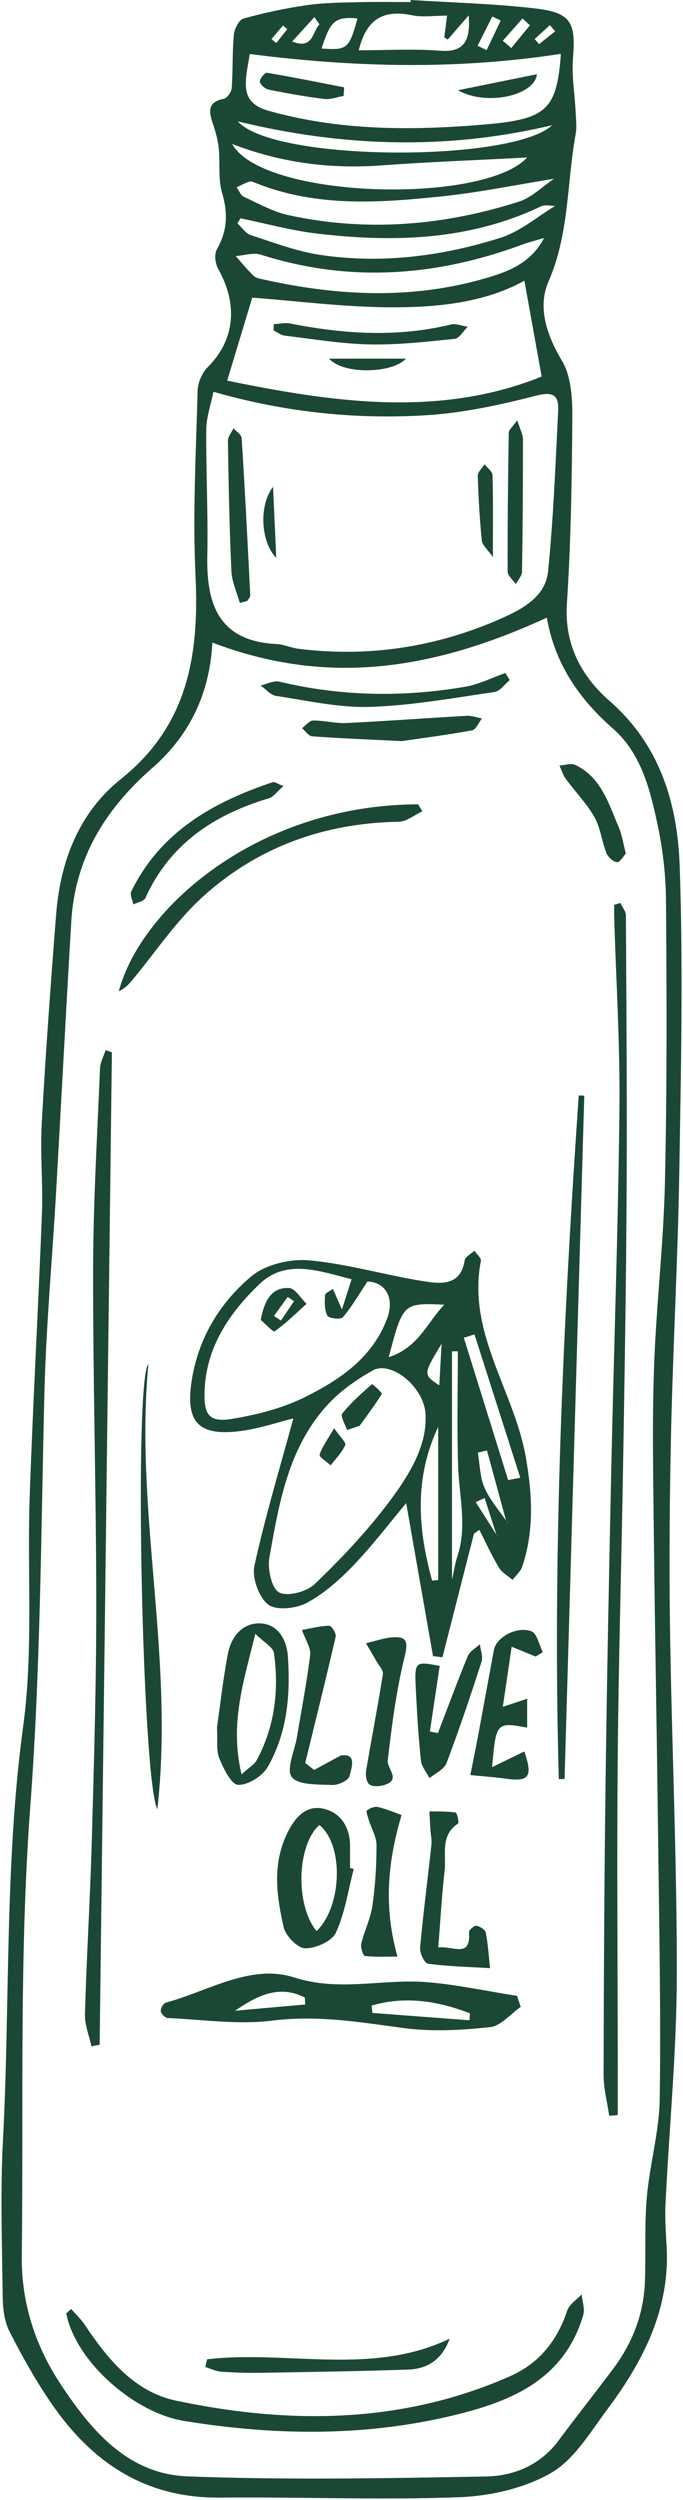
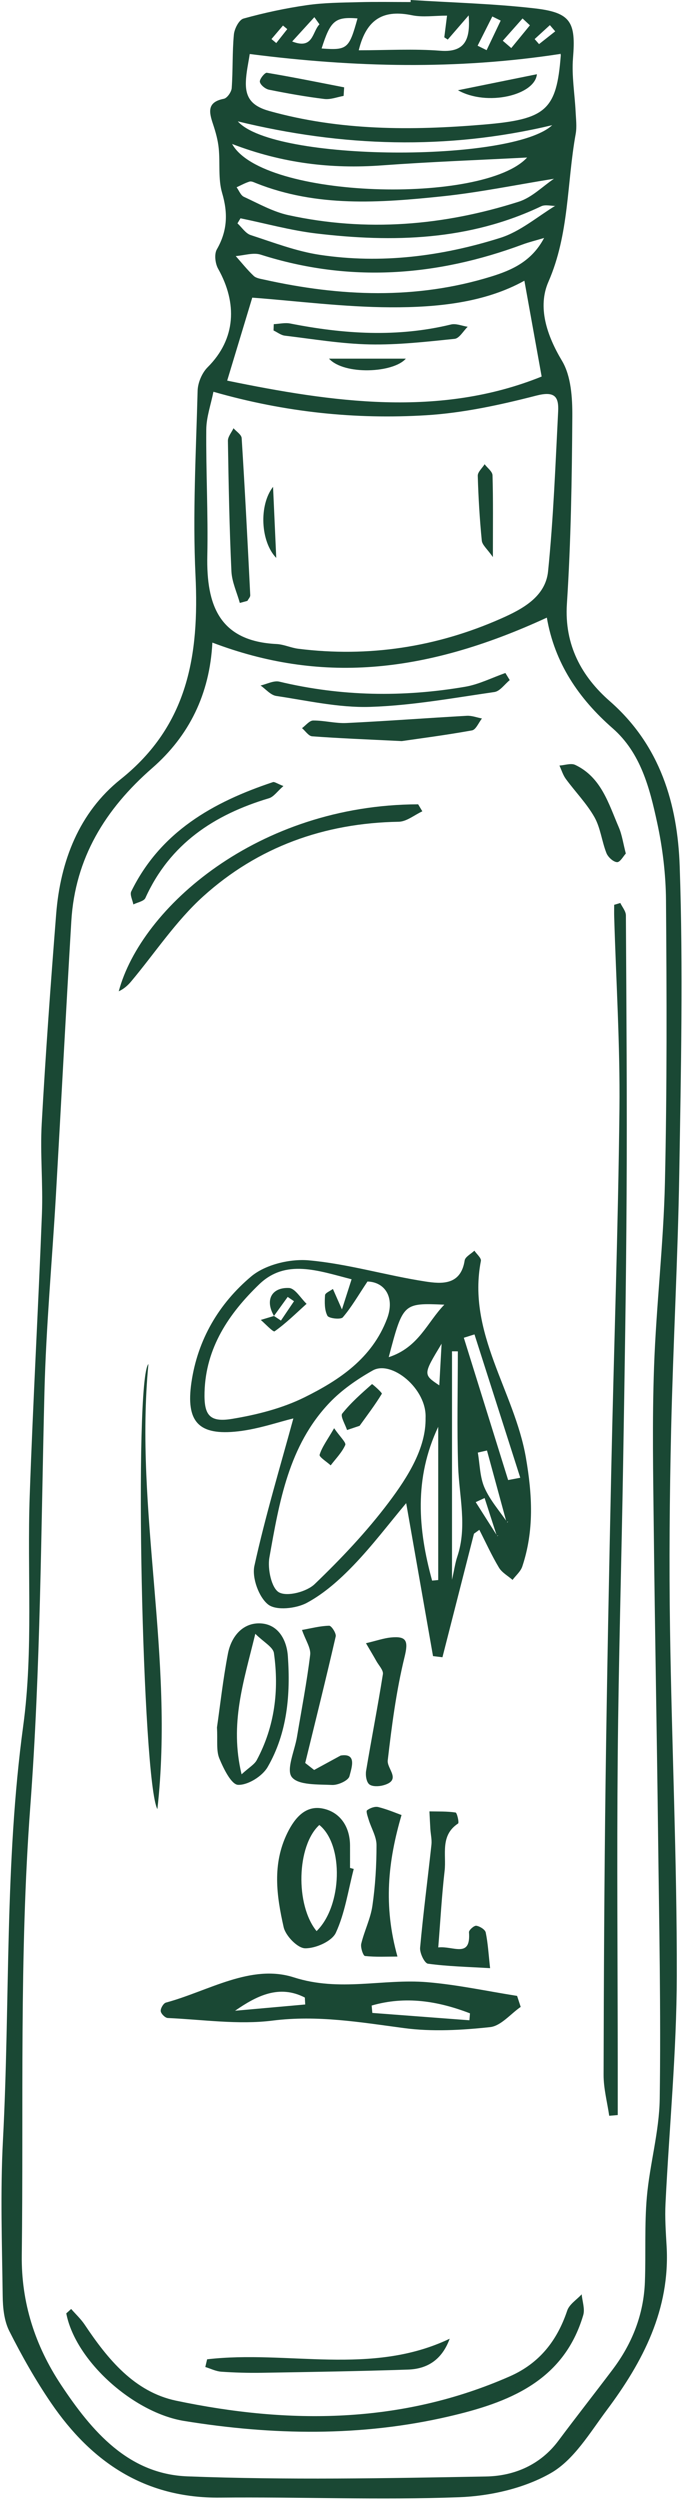
<svg xmlns="http://www.w3.org/2000/svg" fill="#1a4834" height="500.3" preserveAspectRatio="xMidYMid meet" version="1" viewBox="-0.3 0.0 136.8 500.3" width="136.8" zoomAndPan="magnify">
  <g id="change1_1">
    <path d="M 57.238 5.828 C 56.953 5.59 56.664 5.352 56.379 5.113 C 55.609 6.016 54.844 6.922 54.074 7.82 C 54.395 8.086 54.715 8.352 55.035 8.617 C 55.77 7.688 56.504 6.758 57.238 5.828 Z M 110.906 6.273 C 110.551 5.859 110.195 5.445 109.836 5.031 C 108.82 5.961 107.801 6.891 106.785 7.82 C 107.078 8.156 107.371 8.492 107.668 8.828 C 108.746 7.98 109.828 7.129 110.906 6.273 Z M 100.406 8.156 C 100.973 8.645 101.539 9.133 102.105 9.617 C 103.348 8.102 104.594 6.586 105.836 5.066 C 105.344 4.609 104.855 4.152 104.363 3.695 C 103.043 5.184 101.723 6.672 100.406 8.156 Z M 99.984 4.121 C 99.426 3.848 98.867 3.57 98.309 3.297 C 97.328 5.246 96.348 7.199 95.363 9.148 C 95.965 9.445 96.566 9.742 97.164 10.039 C 98.105 8.066 99.043 6.094 99.984 4.121 Z M 63.688 4.871 C 63.348 4.395 63.008 3.914 62.664 3.438 C 61.184 5.059 59.703 6.68 58.223 8.301 C 62.473 9.973 62.203 6.379 63.688 4.871 Z M 71.305 3.684 C 66.824 3.328 65.891 4.109 64.117 9.703 C 69.258 10.082 69.621 9.773 71.305 3.684 Z M 71.555 10.062 C 77.16 10.062 82.574 9.738 87.93 10.156 C 93.164 10.566 93.883 7.465 93.574 3.078 C 92.18 4.691 90.781 6.305 89.383 7.922 C 89.152 7.77 88.918 7.621 88.688 7.469 C 88.863 6.09 89.035 4.711 89.238 3.129 C 86.684 3.129 84.371 3.496 82.223 3.055 C 76.785 1.938 73.145 3.512 71.555 10.062 Z M 47.332 24.289 C 54.555 32.41 102.281 32.539 110.301 25.051 C 89.148 30.098 68.234 29.379 47.332 24.289 Z M 105.277 31.523 C 95.797 32.02 85.973 32.379 76.176 33.098 C 66.094 33.836 56.297 32.699 46.188 28.809 C 52.32 39.852 96.582 40.965 105.277 31.523 Z M 108.68 47.621 C 106.914 48.152 105.641 48.457 104.426 48.906 C 87.145 55.324 69.695 56.625 51.918 50.961 C 50.434 50.488 48.594 51.125 46.918 51.246 C 48.102 52.582 49.219 53.988 50.512 55.211 C 51.008 55.684 51.887 55.797 52.617 55.961 C 67.824 59.336 83.012 60 98.09 55.34 C 102.223 54.062 106.195 52.32 108.68 47.621 Z M 110.656 35.773 C 102.863 37.027 95.637 38.52 88.332 39.285 C 75.766 40.602 63.145 41.508 50.973 36.648 C 50.559 36.48 50.047 36.227 49.68 36.34 C 48.785 36.617 47.949 37.086 47.09 37.477 C 47.566 38.129 47.906 39.086 48.547 39.387 C 51.469 40.734 54.371 42.379 57.469 43.055 C 73.066 46.453 88.496 45.18 103.609 40.363 C 106.238 39.523 108.418 37.273 110.656 35.773 Z M 49.719 10.809 C 49.473 12.508 49.016 14.422 48.949 16.352 C 48.832 19.562 50.141 21.238 53.656 22.219 C 67.812 26.164 82.102 26.145 96.559 24.934 C 109.012 23.887 111.184 22.125 112.02 11.074 C 112.039 10.824 111.805 10.559 111.91 10.797 C 91.219 13.973 70.758 13.508 49.719 10.809 Z M 108.188 75.355 C 106.918 68.324 105.836 62.305 104.73 56.176 C 96.848 60.555 87.375 61.543 77.93 61.5 C 68.535 61.461 59.145 60.234 50.227 59.566 C 48.68 64.68 47.062 70.027 45.203 76.172 C 66.34 80.508 87.734 83.617 108.188 75.355 Z M 42.449 78.402 C 41.918 81.051 41.035 83.492 41.016 85.941 C 40.941 94.367 41.398 102.805 41.223 111.23 C 41.016 121.07 43.613 128.32 55.074 128.883 C 56.547 128.953 57.977 129.648 59.457 129.832 C 73.535 131.586 87.117 129.508 100.035 123.797 C 104.203 121.953 108.953 119.492 109.473 114.344 C 110.551 103.715 110.945 93.016 111.492 82.34 C 111.645 79.359 110.789 78.23 107.117 79.172 C 99.895 81.031 92.469 82.648 85.055 83.102 C 70.883 83.961 56.812 82.52 42.449 78.402 Z M 42.238 128.598 C 41.711 138.906 37.578 147.258 30.184 153.711 C 20.773 161.926 14.738 171.727 13.984 184.359 C 12.891 202.66 11.945 220.973 10.895 239.277 C 10.141 252.367 8.93 265.441 8.602 278.539 C 7.914 306.219 7.832 333.859 5.766 361.551 C 3.539 391.355 4.434 421.398 4.062 451.34 C 3.945 460.773 6.699 469.383 11.938 477.277 C 18.117 486.594 25.434 495.125 37.238 495.574 C 57.16 496.336 77.133 495.961 97.074 495.598 C 102.637 495.5 107.906 493.312 111.531 488.461 C 115.109 483.664 118.812 478.961 122.414 474.184 C 126.324 469 128.625 463.18 128.867 456.668 C 129.078 451.004 128.766 445.305 129.258 439.672 C 129.836 433.102 131.742 426.594 131.836 420.043 C 132.086 402.445 131.719 384.836 131.508 367.234 C 131.266 346.812 130.871 326.395 130.645 305.973 C 130.527 295.18 130.316 284.367 130.699 273.586 C 131.137 261.27 132.598 248.984 132.879 236.668 C 133.309 217.848 133.238 199.012 133.094 180.184 C 133.055 174.973 132.418 169.68 131.312 164.586 C 129.82 157.695 128.031 150.668 122.41 145.75 C 115.574 139.766 110.789 132.68 109.227 123.602 C 84.277 135.105 63.527 136.668 42.238 128.598 Z M 111.02 41.211 C 110.035 41.219 108.898 40.898 108.098 41.281 C 93.66 48.152 78.434 48.559 62.992 46.719 C 57.906 46.109 52.91 44.719 47.871 43.688 C 47.668 44.023 47.465 44.363 47.262 44.699 C 48.141 45.504 48.887 46.711 49.918 47.047 C 54.492 48.535 59.07 50.297 63.789 51.004 C 76.059 52.844 88.191 51.297 99.926 47.594 C 103.906 46.336 107.34 43.355 111 41.133 C 110.93 40.953 110.859 40.77 110.789 40.59 C 110.867 40.797 110.941 41.004 111.02 41.211 Z M 81.953 0 C 90.227 0.523 98.535 0.727 106.762 1.672 C 114.094 2.508 115.055 4.441 114.469 11.629 C 114.184 15.164 114.816 18.77 114.992 22.348 C 115.062 23.836 115.266 25.375 115.004 26.816 C 113.223 36.664 113.734 46.812 109.543 56.398 C 107.348 61.418 109.172 67.047 112.266 72.211 C 114.094 75.266 114.355 79.605 114.332 83.363 C 114.25 95.867 114.055 108.387 113.246 120.859 C 112.715 129.098 116.223 135.406 121.816 140.301 C 131.992 149.195 135.41 160.953 135.84 173.371 C 136.539 193.828 136.09 214.332 135.754 234.809 C 135.469 251.953 134.516 269.086 134.121 286.23 C 133.82 299.484 133.703 312.754 133.902 326.008 C 134.242 349.16 135.305 372.309 135.258 395.457 C 135.227 410.633 133.742 425.805 132.996 440.984 C 132.855 443.82 133.055 446.68 133.219 449.52 C 133.934 462.164 128.496 472.605 121.254 482.289 C 117.863 486.824 114.672 492.262 110.031 494.918 C 104.691 497.973 97.891 499.52 91.652 499.75 C 75.715 500.348 59.738 499.664 43.777 499.828 C 28.766 499.984 18.039 492.754 9.938 480.898 C 6.809 476.32 4.059 471.445 1.559 466.492 C 0.523 464.441 0.266 461.836 0.238 459.477 C 0.109 449.094 -0.254 438.688 0.289 428.328 C 1.738 400.688 0.602 372.969 4.352 345.359 C 6.406 330.23 5.113 314.66 5.652 299.301 C 6.309 280.496 7.371 261.703 8.098 242.902 C 8.328 236.895 7.723 230.852 8.055 224.855 C 8.832 210.867 9.848 196.887 10.949 182.918 C 11.785 172.309 15.547 162.586 23.875 155.938 C 37.387 145.152 39.613 131.055 38.855 115.145 C 38.273 102.859 38.961 90.512 39.281 78.195 C 39.324 76.59 40.156 74.621 41.289 73.492 C 46.988 67.809 47.238 60.641 43.391 53.789 C 42.801 52.742 42.582 50.867 43.129 49.91 C 45.246 46.227 45.387 42.684 44.188 38.617 C 43.359 35.805 43.812 32.637 43.504 29.645 C 43.34 28.031 42.891 26.422 42.375 24.871 C 41.578 22.484 41.082 20.441 44.527 19.77 C 45.195 19.641 46.055 18.402 46.109 17.629 C 46.363 14.062 46.211 10.469 46.543 6.914 C 46.652 5.758 47.57 3.965 48.469 3.715 C 52.633 2.559 56.891 1.645 61.168 1.031 C 64.586 0.539 68.082 0.523 71.547 0.434 C 75.012 0.34 78.48 0.41 81.945 0.41 C 81.949 0.273 81.949 0.137 81.953 0" />
    <path d="M 88.148 268.91 C 84.434 275.066 84.434 275.066 87.688 277.242 C 87.824 274.766 87.961 272.289 88.148 268.91 Z M 77.559 271.602 C 83.609 269.617 85.234 264.637 88.699 261.094 C 80.426 260.742 80.426 260.742 77.559 271.602 Z M 91.402 270.434 C 91.012 270.43 90.625 270.426 90.234 270.426 C 90.234 285.363 90.234 300.301 90.234 316.137 C 90.703 314.047 90.883 312.73 91.297 311.5 C 93.312 305.477 91.66 299.461 91.461 293.422 C 91.211 285.766 91.402 278.098 91.402 270.434 Z M 101.477 296.191 C 102.285 296.035 103.094 295.887 103.906 295.73 C 100.848 286.168 97.789 276.605 94.734 267.043 C 94.023 267.27 93.312 267.492 92.602 267.715 C 95.559 277.207 98.52 286.699 101.477 296.191 Z M 86.25 316.316 C 86.656 316.277 87.066 316.238 87.473 316.199 C 87.473 306.066 87.473 295.938 87.473 285.535 C 82.598 295.879 83.434 306.078 86.25 316.316 Z M 70.121 256.012 C 63.391 254.285 56.945 251.891 51.617 257.02 C 45.594 262.824 40.91 269.66 40.668 278.609 C 40.547 283.105 41.586 284.703 46.141 283.953 C 51.105 283.137 56.203 281.852 60.684 279.637 C 67.672 276.176 74.215 271.832 77.219 263.914 C 78.832 259.656 76.805 256.559 73.305 256.461 C 71.445 259.246 70.098 261.605 68.363 263.629 C 67.949 264.113 65.562 263.855 65.277 263.312 C 64.676 262.156 64.711 260.582 64.801 259.199 C 64.828 258.75 65.824 258.359 66.379 257.945 C 66.848 259.004 67.312 260.059 68.188 262.043 C 68.957 259.641 69.496 257.957 70.121 256.012 Z M 84.938 283.75 C 85.207 277.906 78.109 272.145 74.359 274.258 C 71.254 276.008 68.18 278.129 65.73 280.691 C 57.508 289.301 55.637 300.598 53.66 311.684 C 53.254 313.953 54.078 317.852 55.594 318.672 C 57.254 319.57 61.121 318.555 62.723 317.016 C 68.02 311.934 73.129 306.539 77.539 300.688 C 81.492 295.445 85.051 289.688 84.938 283.75 Z M 101.328 304.691 C 101.371 304.621 101.418 304.547 101.461 304.473 C 101.359 304.527 101.258 304.586 101.152 304.641 C 99.848 299.855 98.543 295.066 97.238 290.277 C 96.629 290.418 96.02 290.559 95.406 290.695 C 95.816 293.055 95.812 295.598 96.746 297.723 C 97.852 300.238 99.773 302.395 101.328 304.691 Z M 99.301 307.398 C 99.375 307.355 99.449 307.312 99.523 307.273 C 99.414 307.289 99.305 307.309 99.195 307.324 C 98.383 304.812 97.574 302.301 96.762 299.789 C 96.168 300.062 95.578 300.336 94.984 300.609 C 96.426 302.875 97.867 305.145 99.301 307.398 Z M 94.633 306.926 C 92.527 315.164 90.422 323.41 88.32 331.652 C 87.688 331.574 87.059 331.5 86.43 331.426 C 84.637 321.223 82.848 311.016 81.055 300.812 C 77.609 304.922 74.297 309.305 70.516 313.238 C 67.746 316.117 64.625 318.91 61.145 320.773 C 58.996 321.922 55.016 322.355 53.414 321.105 C 51.539 319.645 50.133 315.742 50.652 313.367 C 52.867 303.281 55.871 293.363 58.457 283.855 C 55.438 284.59 51.488 285.973 47.43 286.441 C 39.41 287.367 36.906 284.484 38.039 276.664 C 39.293 268.031 43.578 260.871 49.977 255.473 C 52.812 253.078 57.762 251.879 61.566 252.223 C 69.391 252.922 77.059 255.246 84.859 256.449 C 88.098 256.949 91.992 257.273 92.766 252.246 C 92.879 251.512 94.039 250.938 94.715 250.285 C 95.176 250.977 96.133 251.762 96.02 252.34 C 93.215 266.777 102.734 278.402 105.031 291.695 C 106.328 299.188 106.703 306.309 104.312 313.488 C 103.98 314.488 103.027 315.281 102.359 316.172 C 101.434 315.363 100.234 314.715 99.633 313.711 C 98.176 311.281 97 308.684 95.707 306.152 C 95.348 306.41 94.988 306.664 94.633 306.926" />
    <path d="M 121.719 423.414 C 121.324 420.691 120.59 417.969 120.594 415.246 C 120.637 395.656 120.734 376.07 120.992 356.484 C 121.27 335.555 121.688 314.629 122.141 293.703 C 122.656 269.777 123.512 245.855 123.77 221.93 C 123.906 209.133 123.094 196.328 122.719 183.527 C 122.695 182.711 122.715 181.891 122.715 181.074 C 123.125 180.949 123.535 180.828 123.945 180.707 C 124.336 181.531 125.059 182.355 125.062 183.18 C 125.168 201.844 125.305 220.504 125.203 239.164 C 125.109 257.09 124.805 275.016 124.508 292.941 C 124.184 312.52 123.602 332.098 123.426 351.676 C 123.242 372.023 123.414 392.371 123.43 412.719 C 123.43 416.234 123.43 419.754 123.43 423.27 C 122.859 423.316 122.289 423.363 121.719 423.414" />
-     <path d="M 22.113 210.582 C 21.297 276.789 20.48 342.992 19.66 409.195 C 19.113 409.305 18.562 409.414 18.016 409.523 C 17.555 407.371 16.648 405.207 16.711 403.07 C 17.047 391.473 17.762 379.883 18.09 368.281 C 18.531 352.48 18.996 336.676 18.984 320.867 C 18.969 298.57 18.309 276.27 18.348 253.973 C 18.375 240.582 19.184 227.191 19.73 213.805 C 19.781 212.57 20.465 211.363 20.855 210.145 C 21.277 210.293 21.695 210.438 22.113 210.582" />
    <path d="M 60.832 401.141 C 60.809 400.676 60.781 400.215 60.754 399.75 C 55.629 397.121 51.16 399.363 46.781 402.395 C 51.465 401.977 56.148 401.559 60.832 401.141 Z M 74.141 401.355 C 74.184 401.848 74.23 402.34 74.277 402.832 C 80.758 403.32 87.238 403.812 93.719 404.301 C 93.754 403.84 93.793 403.379 93.832 402.914 C 87.445 400.457 80.934 399.387 74.141 401.355 Z M 103.992 401.625 C 101.957 403.035 100.027 405.438 97.867 405.672 C 92.152 406.285 86.25 406.621 80.586 405.863 C 71.832 404.695 63.293 403.234 54.297 404.367 C 47.426 405.234 40.301 404.16 33.293 403.848 C 32.773 403.82 31.941 402.988 31.891 402.469 C 31.836 401.918 32.438 400.895 32.938 400.762 C 41.414 398.477 49.934 392.945 58.566 395.719 C 67.746 398.664 76.41 395.949 85.238 396.676 C 91.285 397.176 97.262 398.477 103.27 399.422 C 103.512 400.152 103.75 400.891 103.992 401.625" />
    <path d="M 13.953 462.074 C 14.867 463.121 15.906 464.086 16.672 465.23 C 21.281 472.129 26.625 478.676 34.977 480.43 C 57.625 485.184 80.098 485.105 101.801 475.562 C 107.73 472.957 111.281 468.438 113.309 462.398 C 113.734 461.133 115.215 460.219 116.207 459.141 C 116.332 460.539 116.887 462.066 116.516 463.32 C 112.562 476.688 101.305 480.867 89.562 483.594 C 72.047 487.66 54.32 487.367 36.582 484.488 C 26.445 482.844 14.809 472.492 12.973 462.961 C 13.301 462.664 13.625 462.367 13.953 462.074" />
-     <path d="M 111.621 356.035 C 110.363 310.352 112.477 264.773 115.613 219.23 C 115.984 219.238 116.355 219.25 116.727 219.262 C 115.41 264.855 114.098 310.445 112.781 356.035 C 112.398 356.035 112.012 356.035 111.621 356.035" />
    <path d="M 63.66 365.219 C 59.129 369.359 58.82 381.215 63.109 386.457 C 68.258 381.441 68.578 369.184 63.66 365.219 Z M 70.551 374.023 C 69.434 378.309 68.801 382.816 66.973 386.777 C 66.184 388.496 62.926 389.934 60.812 389.898 C 59.305 389.879 56.906 387.41 56.512 385.668 C 55.098 379.398 54.188 373.051 57.27 366.785 C 58.84 363.598 61.035 361.238 64.391 361.938 C 67.805 362.652 69.789 365.531 69.809 369.312 C 69.816 370.812 69.809 372.309 69.809 373.809 C 70.059 373.879 70.305 373.949 70.551 374.023" />
    <path d="M 84.293 162.363 C 82.711 163.09 81.145 164.426 79.551 164.453 C 64.664 164.703 51.375 169.477 40.402 179.383 C 34.926 184.328 30.746 190.707 25.957 196.422 C 25.285 197.223 24.492 197.918 23.48 198.387 C 27.969 181.637 51.359 161.059 83.453 160.961 C 83.734 161.43 84.012 161.895 84.293 162.363" />
    <path d="M 48.086 355.078 C 49.582 353.707 50.652 353.121 51.133 352.223 C 54.727 345.504 55.617 338.258 54.566 330.824 C 54.391 329.605 52.508 328.629 50.836 326.961 C 48.488 336.633 45.656 344.906 48.086 355.078 Z M 43.156 345.707 C 43.789 341.305 44.367 336.078 45.352 330.934 C 45.988 327.602 48.207 324.812 51.68 324.867 C 55.312 324.93 57.117 328.047 57.355 331.414 C 57.898 339.129 57.25 346.801 53.309 353.621 C 52.25 355.457 49.367 357.262 47.387 357.188 C 46.035 357.141 44.473 353.945 43.629 351.902 C 42.98 350.324 43.312 348.348 43.156 345.707" />
    <path d="M 31.223 362.047 C 28.191 356.527 26.492 276.027 29.43 272.965 C 26.609 302.367 34.66 331.484 31.223 362.047" />
-     <path d="M 106.992 331.52 C 105.656 330.973 104.316 330.422 102.184 329.547 C 101.586 333.598 101.039 337.309 100.41 341.57 C 102.324 340.938 103.512 340.543 105.285 339.953 C 105.285 342.16 105.285 343.91 105.285 345.738 C 99.137 344.594 99.047 344.684 98.266 353.645 C 100.777 352.422 102.762 351.457 104.723 350.5 C 106.441 355.516 105.695 356.605 101.113 355.965 C 98.723 355.633 96.309 355.473 93.902 355.234 C 94.387 352.785 94.898 350.34 95.355 347.887 C 96.461 341.973 97.527 336.051 98.641 330.137 C 99.098 327.68 103.227 325.348 106.145 326.465 C 107.27 326.891 107.68 329.188 108.414 330.633 C 107.941 330.93 107.469 331.227 106.992 331.52" />
    <path d="M 87.48 389.723 C 90.477 389.375 94.035 391.969 93.633 386.684 C 93.598 386.258 94.664 385.316 95.102 385.383 C 95.809 385.492 96.867 386.145 96.988 386.734 C 97.434 388.887 97.555 391.109 97.863 393.875 C 93.332 393.605 89.344 393.52 85.414 392.98 C 84.727 392.887 83.746 390.84 83.844 389.781 C 84.465 382.898 85.367 376.039 86.113 369.168 C 86.223 368.148 85.965 367.098 85.898 366.059 C 85.824 364.871 85.773 363.684 85.711 362.496 C 87.461 362.535 89.227 362.465 90.949 362.723 C 91.242 362.766 91.691 364.766 91.453 364.922 C 87.797 367.332 89.129 371.141 88.754 374.391 C 88.191 379.281 87.922 384.211 87.48 389.723" />
    <path d="M 41.184 472.148 C 57.32 470.27 74.023 475.539 89.77 468.027 C 88.203 472.309 85.219 474.078 81.438 474.207 C 71.668 474.539 61.895 474.684 52.121 474.848 C 49.414 474.891 46.699 474.816 44.004 474.629 C 42.926 474.551 41.879 474.016 40.82 473.688 C 40.941 473.176 41.062 472.664 41.184 472.148" />
-     <path d="M 87.414 346.824 C 89.391 341.676 91.297 336.5 93.402 331.406 C 93.797 330.449 94.988 329.824 95.812 329.051 C 95.949 330.219 96.488 331.52 96.156 332.535 C 93.949 339.355 91.668 346.16 89.125 352.863 C 88.652 354.105 86.895 354.859 85.73 355.844 C 85.133 354.68 84.133 353.559 84.008 352.344 C 83.512 347.578 83.219 342.789 82.984 338 C 82.711 332.48 82.812 332.445 87.773 333.387 C 87.113 337.773 86.457 342.141 85.805 346.508 C 86.34 346.613 86.879 346.719 87.414 346.824" />
    <path d="M 60.184 326.188 C 62.066 325.855 63.848 325.379 65.637 325.344 C 66.082 325.336 67.082 326.867 66.941 327.488 C 64.996 335.949 62.895 344.375 60.832 352.812 C 61.43 353.277 62.027 353.742 62.621 354.211 C 64.391 353.246 66.16 352.281 67.93 351.32 C 71.184 350.801 70.176 353.602 69.691 355.469 C 69.469 356.328 67.41 357.266 66.23 357.211 C 63.406 357.078 59.445 357.289 58.148 355.637 C 56.977 354.141 58.723 350.352 59.184 347.578 C 60.098 342.113 61.152 336.672 61.824 331.18 C 61.992 329.812 60.918 328.297 60.184 326.188" />
    <path d="M 101.797 136.105 C 100.777 136.934 99.84 138.332 98.723 138.492 C 90.441 139.688 82.145 141.207 73.816 141.465 C 67.578 141.66 61.273 140.211 55.031 139.277 C 53.902 139.109 52.934 137.91 51.887 137.184 C 53.152 136.902 54.527 136.145 55.66 136.414 C 68.008 139.367 80.426 139.562 92.875 137.434 C 95.633 136.961 98.246 135.621 100.926 134.68 C 101.215 135.156 101.504 135.633 101.797 136.105" />
    <path d="M 79.309 391.551 C 77.109 391.551 74.934 391.672 72.797 391.438 C 72.441 391.398 71.875 389.734 72.055 388.98 C 72.668 386.414 73.918 383.965 74.289 381.383 C 74.871 377.371 75.117 373.285 75.113 369.234 C 75.113 367.562 74.078 365.898 73.559 364.219 C 73.359 363.566 72.969 362.473 73.211 362.285 C 73.801 361.828 74.789 361.461 75.473 361.633 C 77.305 362.09 79.062 362.848 80.125 363.23 C 77.406 372.516 76.461 381.355 79.309 391.551" />
    <path d="M 73 328.844 C 75.172 328.328 76.574 327.832 78.008 327.691 C 81.141 327.395 81.527 328.363 80.727 331.613 C 79.07 338.379 78.168 345.352 77.363 352.285 C 77.164 354.016 80.262 356.25 76.441 357.289 C 75.562 357.527 74.242 357.57 73.652 357.078 C 73.078 356.598 72.883 355.262 73.027 354.383 C 74.105 347.926 75.367 341.5 76.391 335.035 C 76.516 334.258 75.574 333.297 75.094 332.438 C 74.504 331.383 73.879 330.348 73 328.844" />
    <path d="M 80.16 148.312 C 72.934 147.957 67.566 147.75 62.215 147.352 C 61.504 147.301 60.863 146.285 60.191 145.719 C 60.934 145.18 61.676 144.199 62.422 144.191 C 64.652 144.172 66.898 144.801 69.113 144.691 C 77.148 144.305 85.168 143.695 93.195 143.246 C 94.195 143.188 95.219 143.594 96.234 143.785 C 95.574 144.609 95.027 146.023 94.246 146.168 C 88.973 147.121 83.648 147.805 80.16 148.312" />
    <path d="M 56.465 157.305 C 55.246 158.363 54.527 159.465 53.566 159.75 C 42.578 163.035 33.73 168.871 28.82 179.711 C 28.523 180.367 27.234 180.582 26.41 181 C 26.246 180.125 25.672 179.047 25.984 178.402 C 31.836 166.461 42.367 160.516 54.367 156.52 C 54.684 156.414 55.164 156.801 56.465 157.305" />
    <path d="M 125.047 170.812 C 124.578 171.309 123.902 172.57 123.293 172.539 C 122.531 172.496 121.484 171.531 121.164 170.723 C 120.234 168.371 119.98 165.688 118.762 163.531 C 117.203 160.785 114.918 158.457 113.031 155.883 C 112.457 155.098 112.168 154.105 111.75 153.203 C 112.816 153.141 114.07 152.672 114.914 153.074 C 120.137 155.559 121.59 160.812 123.641 165.566 C 124.285 167.059 124.508 168.734 125.047 170.812" />
    <path d="M 47.734 120.664 C 47.148 118.555 46.152 116.465 46.051 114.332 C 45.648 105.637 45.488 96.926 45.348 88.219 C 45.336 87.387 46.078 86.539 46.469 85.699 C 47.039 86.355 48.062 86.984 48.105 87.676 C 48.766 98.148 49.301 108.633 49.824 119.117 C 49.844 119.484 49.453 119.871 49.254 120.25 C 48.746 120.387 48.242 120.527 47.734 120.664" />
-     <path d="M 103.305 84.113 C 103.855 85.898 104.438 86.922 104.441 87.941 C 104.457 96.77 104.402 105.602 104.254 114.43 C 104.238 115.262 103.449 116.078 103.023 116.898 C 102.449 116.062 101.383 115.23 101.379 114.395 C 101.34 105.109 101.449 95.824 101.602 86.539 C 101.613 85.988 102.344 85.445 103.305 84.113" />
    <path d="M 98.422 111.488 C 97.289 109.863 96.285 109.07 96.199 108.188 C 95.773 103.875 95.516 99.547 95.391 95.215 C 95.371 94.461 96.285 93.676 96.766 92.902 C 97.316 93.641 98.328 94.363 98.348 95.117 C 98.492 100.031 98.422 104.949 98.422 111.488" />
    <path d="M 55.031 111.652 C 51.887 108.422 51.527 101.098 54.391 97.422 C 54.586 101.781 54.785 106.141 55.031 111.652" />
    <path d="M 54.531 64.871 C 55.641 64.816 56.801 64.535 57.859 64.746 C 68.574 66.859 79.273 67.551 90.027 64.938 C 91.047 64.691 92.254 65.223 93.375 65.395 C 92.504 66.234 91.703 67.715 90.758 67.812 C 85.098 68.395 79.395 69.043 73.723 68.926 C 68.055 68.809 62.402 67.852 56.754 67.176 C 55.969 67.082 55.242 66.492 54.488 66.137 C 54.504 65.715 54.516 65.293 54.531 64.871" />
    <path d="M 65.594 71.773 C 70.609 71.773 75.625 71.773 80.988 71.773 C 78.488 74.656 68.645 75.105 65.594 71.773" />
    <path d="M 68.523 19.195 C 67.234 19.422 65.91 19.961 64.668 19.809 C 60.953 19.355 57.258 18.699 53.586 17.957 C 52.855 17.812 51.867 17.02 51.746 16.383 C 51.648 15.852 52.75 14.496 53.145 14.562 C 58.324 15.426 63.473 16.477 68.633 17.48 C 68.598 18.051 68.559 18.621 68.523 19.195" />
    <path d="M 91.422 18.059 C 97.312 16.863 102.211 15.871 107.238 14.852 C 106.852 19.059 97.246 21.348 91.422 18.059" />
    <path d="M 69.207 286.18 C 68.844 285.055 67.832 283.41 68.242 282.895 C 69.973 280.711 72.109 278.848 74.207 276.988 C 74.266 276.938 76.297 278.734 76.18 278.926 C 74.832 281.145 73.25 283.223 71.727 285.336 C 70.887 285.617 70.047 285.898 69.207 286.18" />
    <path d="M 66.621 285.816 C 67.805 287.535 69.07 288.688 68.852 289.18 C 68.188 290.676 66.949 291.914 65.934 293.254 C 65.148 292.531 63.582 291.566 63.715 291.129 C 64.199 289.562 65.262 288.172 66.621 285.816" />
-     <path d="M 54.574 263.352 C 55.039 263.66 55.504 263.969 55.969 264.277 C 56.844 262.984 57.715 261.691 58.586 260.402 C 58.168 260.113 57.746 259.828 57.324 259.543 C 56.41 260.812 55.492 262.082 54.574 263.352 Z M 51.93 264.145 C 52.676 260.039 54.227 257.602 57.582 257.754 C 58.805 257.812 59.934 259.809 61.105 260.922 C 59.008 262.809 56.992 264.812 54.699 266.43 C 54.41 266.633 52.668 264.77 51.93 264.145" />
+     <path d="M 54.574 263.352 C 55.039 263.66 55.504 263.969 55.969 264.277 C 56.844 262.984 57.715 261.691 58.586 260.402 C 58.168 260.113 57.746 259.828 57.324 259.543 C 56.41 260.812 55.492 262.082 54.574 263.352 Z C 52.676 260.039 54.227 257.602 57.582 257.754 C 58.805 257.812 59.934 259.809 61.105 260.922 C 59.008 262.809 56.992 264.812 54.699 266.43 C 54.41 266.633 52.668 264.77 51.93 264.145" />
  </g>
</svg>